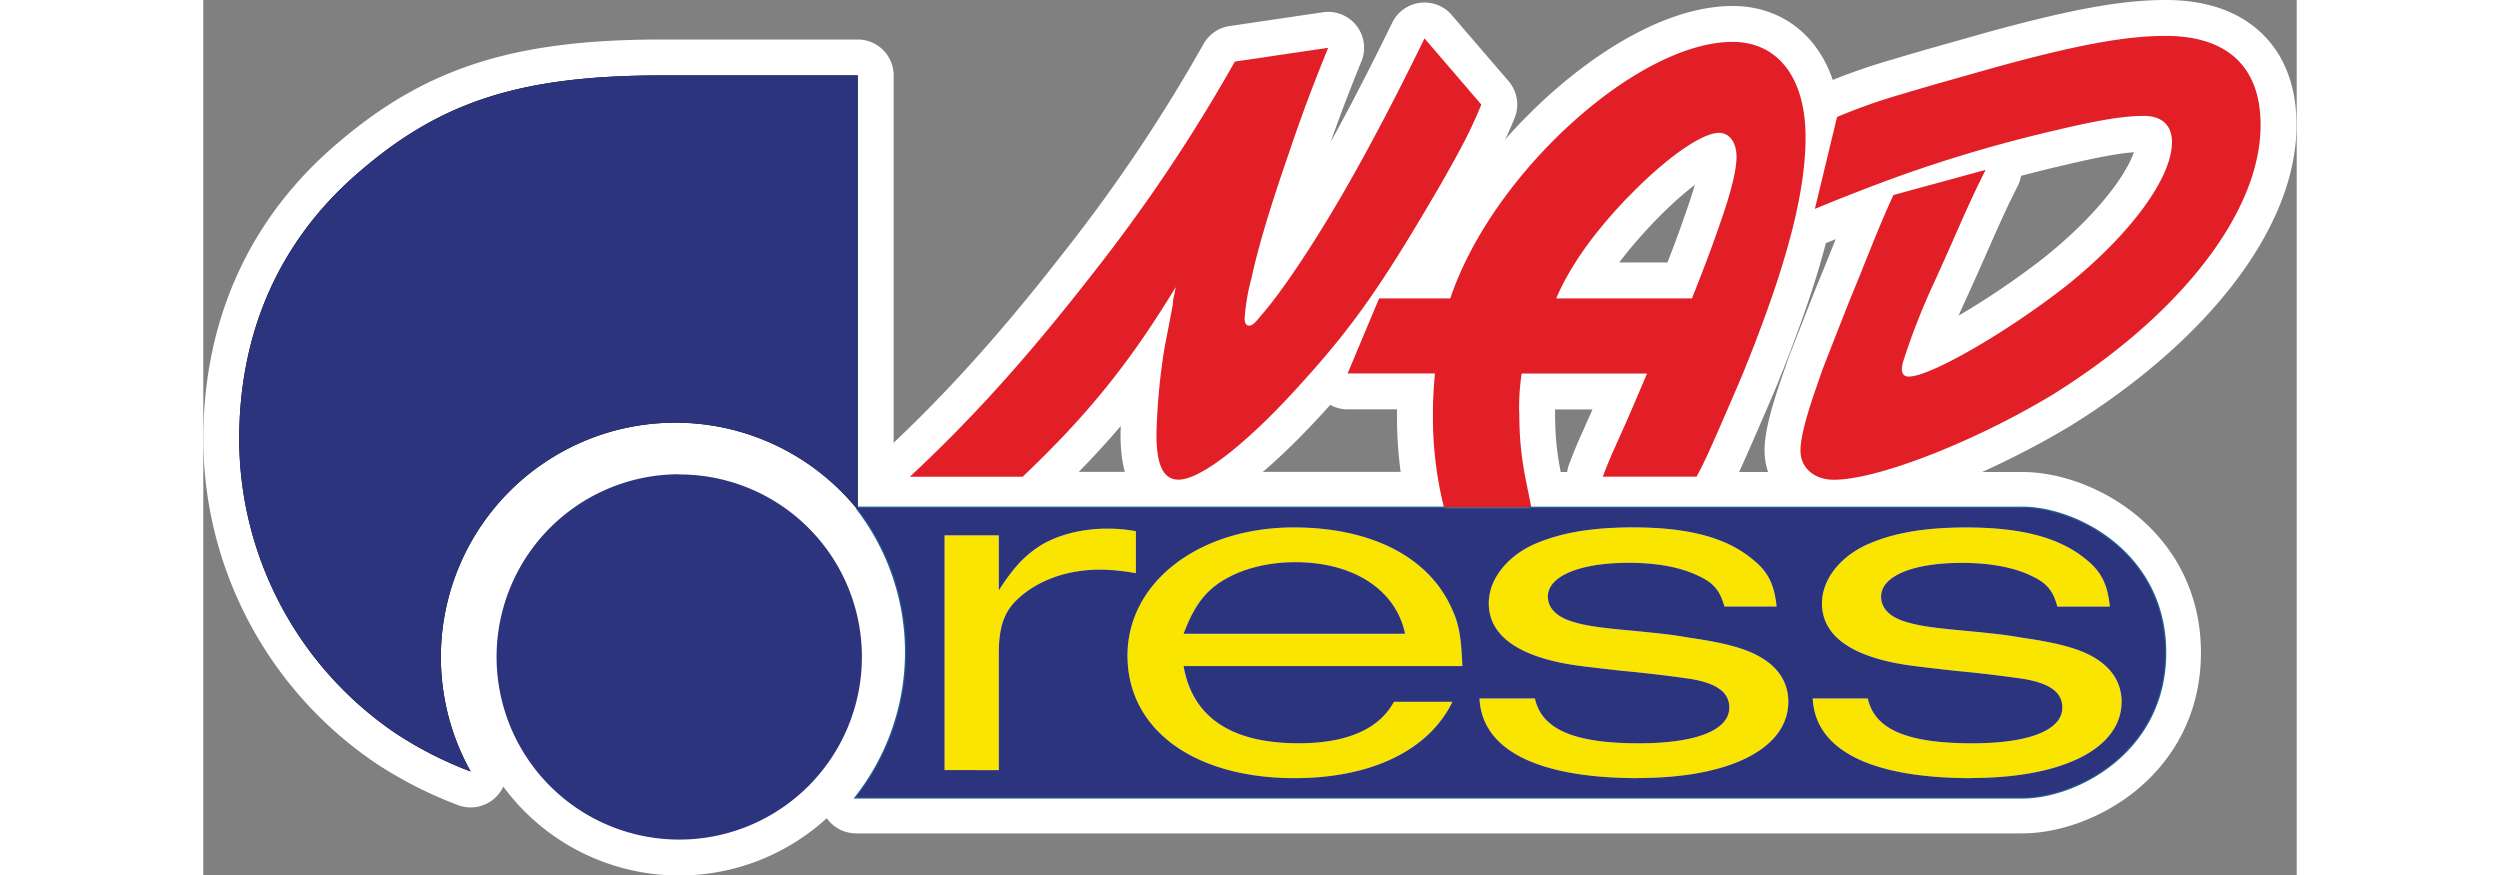
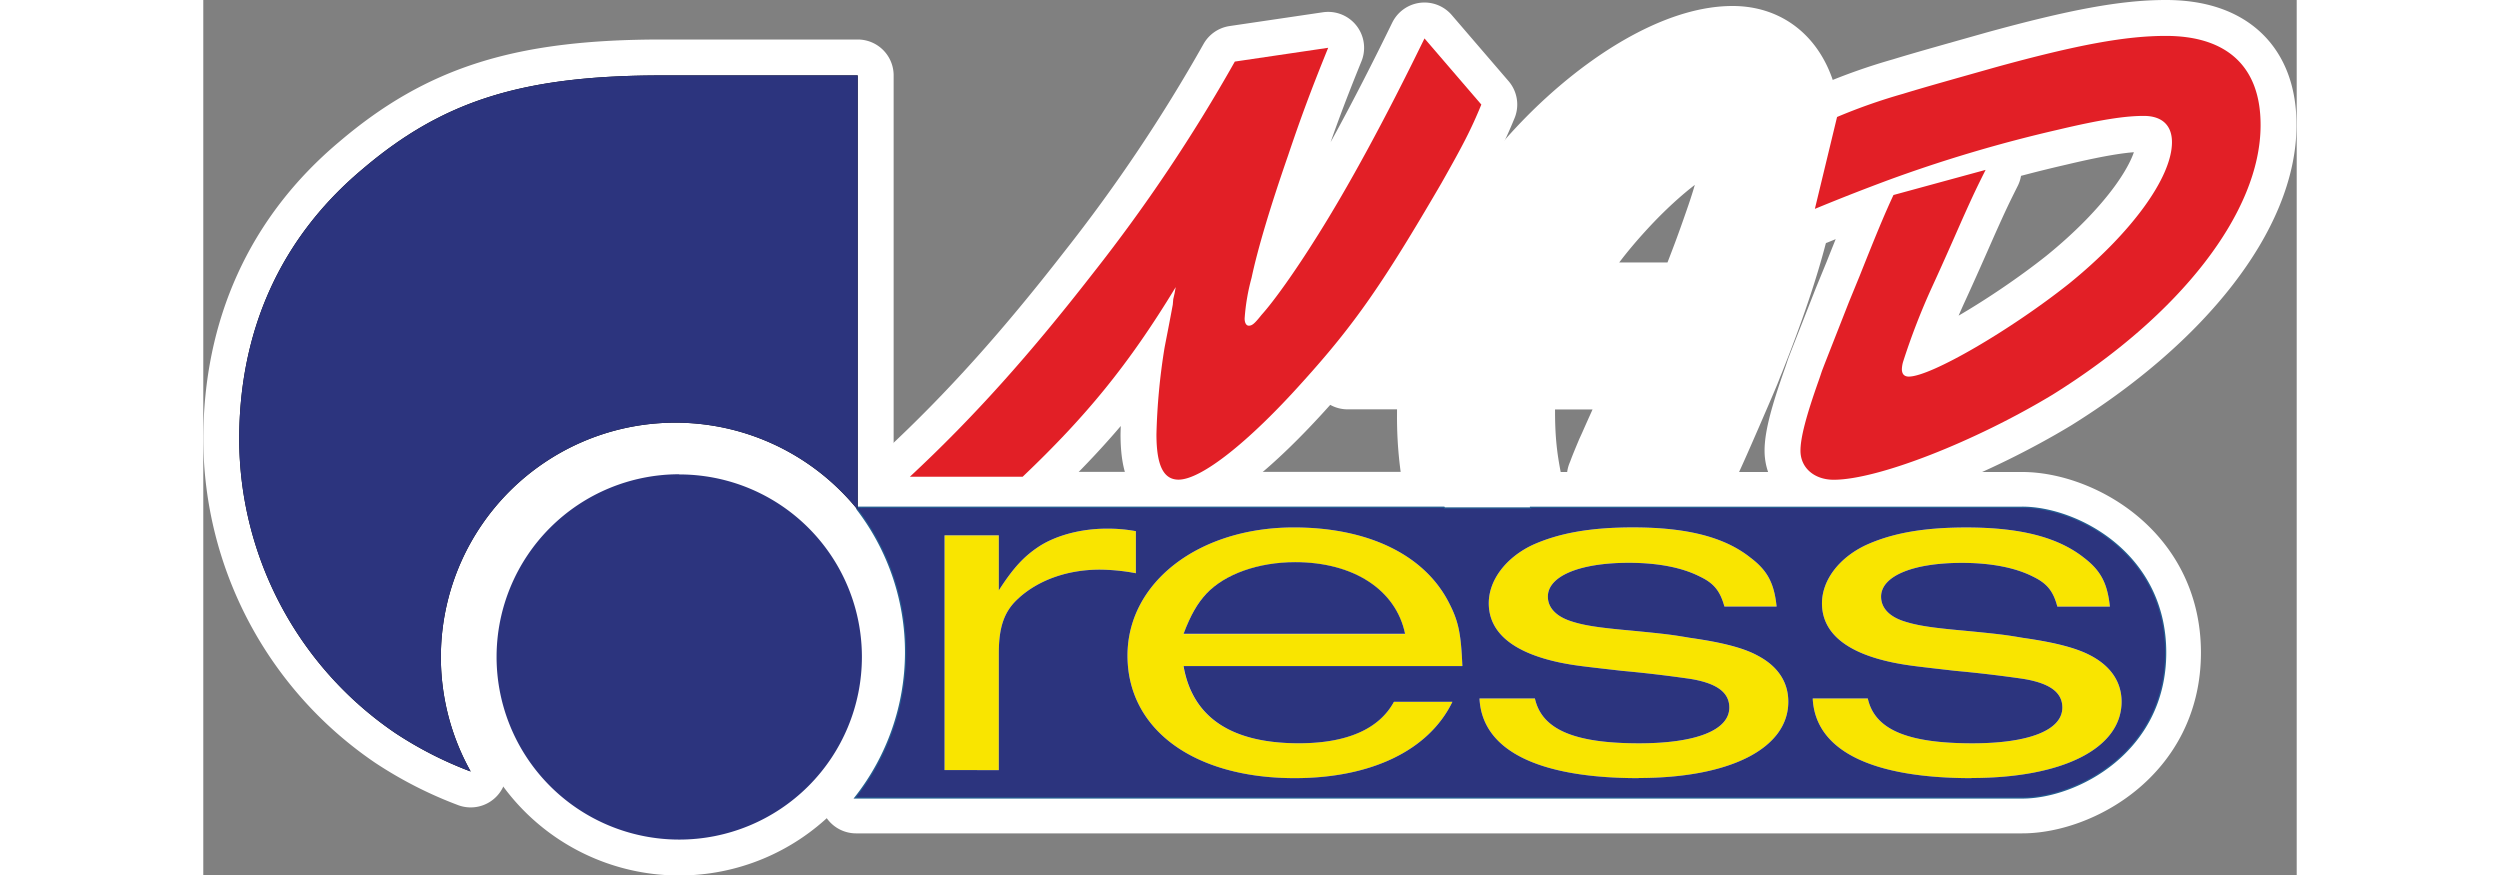
<svg xmlns="http://www.w3.org/2000/svg" viewBox="0 0 583.01 243.82" width="257" height="90">
  <rect x="0" y="0" width="583.01" height="243.82" fill="#808080" stroke="none" />
  <defs>
    <style>
            .cls-1{fill:#fff;stroke:#fff;stroke-linecap:round;stroke-linejoin:round;stroke-width:20px;}.cls-2{fill:#f9e500;}.cls-3{fill:#e21f26;}.cls-4,.cls-6{fill:none;}.cls-4{stroke:#256092;stroke-miterlimit:10;stroke-width:0.69px;}.cls-5{fill:#2c347e;}
        </style>
  </defs>
  <g id="Layer_2" data-name="Layer 2">
    <g id="Layer_1-2" data-name="Layer 1">
      <path class="cls-1" d="M546.57,10c-11.1,0-24.43,2.4-47.39,8.72-9.25,2.62-20,5.61-25.75,7.39A158.24,158.24,0,0,0,455,32.58l-6.18,25.59c8.8-3.62,13.88-5.55,20-7.85a392.36,392.36,0,0,1,47.7-14.19c12-2.85,18.8-3.85,23.89-3.85s7.86,2.61,7.86,7.32c0,9.86-11.4,25.43-28.75,39.46-16.11,12.79-38.38,25.82-44.55,25.82-1.23,0-1.92-.69-1.92-2.08a8.13,8.13,0,0,1,.38-2.17,188,188,0,0,1,8-20.65c2.84-6.17,5.62-12.48,8.23-18.42,3.55-7.93,4.25-9.32,6.71-14.25l-25.66,7c-2.62,5.63-4.86,11.09-9.41,22.51l-3,7.32c-9.49,24.19-6.71,17-8.4,21.8-3.55,10-5.09,16-5.09,19.58,0,4.77,3.85,8.09,9.25,8.09,12.34,0,39.45-10.71,60.89-23.65,35.6-22.13,58-50.88,58-75.08C573,18.72,563.76,10,546.57,10Z" />
      <path class="cls-1" d="M270.81,80l-.31,1.7-.37,1.61L270,84.85c-1.08,5.85-1.92,10-2.31,12.08a175.8,175.8,0,0,0-2.24,24c0,8.63,1.93,12.64,6.16,12.64,6.25,0,19.43-10.33,34.53-27.2,14.57-16.11,22.44-27.51,38.61-55.26,5.94-10.49,8.25-14.87,11.18-22L340.1,10.7C329.23,33,318.9,52.08,309.81,66.42c-5.32,8.48-11.4,17.19-15.1,21.28-1.94,2.45-2.62,3-3.54,3-.7,0-1.16-.77-1.16-2a57.79,57.79,0,0,1,1.93-11.32c1.69-8,5.24-19.89,10.17-34.07,3.47-10.33,6.47-18.43,11.17-30l-26,3.84a459.24,459.24,0,0,1-39.63,59.12c-17.57,22.59-33.3,40.16-50.86,56.49H228.2C245.93,115.9,257.71,101.56,270.81,80Z" />
      <path class="cls-1" d="M132.55,132.08A50.87,50.87,0,1,0,183.42,183,50.82,50.82,0,0,0,132.55,132.08Z" />
      <path class="cls-1" d="M506.57,141.45H369.83c-1.74-9.1-3.37-14.54-3.37-26.79a64.92,64.92,0,0,1,.7-10.63h34.91c-3.39,8-3.55,8.4-6,14-3.47,7.7-2.24,5.08-3.7,8.24-2.62,6.25-1.93,4.85-2.62,6.48h26.13c2.16-4.08,2.84-5.48,8.24-17.89,6.71-15.48,4.55-10.71,6.31-14.94,10.72-27,15.8-46.48,15.8-61.74,0-16.5-7.7-26.51-20.33-26.51-26.52,0-67,36.68-78.61,71.44H327.46L318.69,104H343c-.39,4.7-.55,7.48-.55,11.33a103.7,103.7,0,0,0,3.1,26.09h24.31a1.29,1.29,0,0,1,0,.19h-24.3l0-.1a.36.36,0,0,0,0-.1H183.42v.17l-.16-.17h-1V21h-54.4C89,21,66.8,28,44.37,47.08,21.56,66.19,10,92,10,122.38a99.23,99.23,0,0,0,43.47,81.77,105.1,105.1,0,0,0,21,10.71A65.29,65.29,0,0,1,182.1,141.79h.15v0a63.6,63.6,0,0,1,5.69,8.74,65.11,65.11,0,0,1,7.81,31.09,66.62,66.62,0,0,1-.95,11.19,65,65,0,0,1-13,29.28H506.57c15.1,0,39.77-12.79,39.77-40.32S521.67,141.45,506.57,141.45ZM396.83,54.86C407.15,44.14,417.32,37,422.1,37,425,37,427,39.6,427,43.68c0,3.46-1.37,9.41-4.54,18.42-2.24,6.47-3.71,10.48-7.87,21H376.78C380.65,74.2,387,65.18,396.83,54.86ZM182,141.45h.22v.32Z" />
      <path class="cls-2" d="M305.1,207c-18.81,0-29.6-7.16-32.14-21.5h77.69c-.39-9.25-1.09-12.56-3.86-17.88-6.85-13.18-22.5-20.73-43.08-20.73-26.43,0-46.32,15.26-46.32,35.68,0,20.58,18.5,34.15,46.55,34.15,21.27,0,37.38-7.72,43.94-21.28H331.6C327.45,203,318.43,207,305.1,207Zm-25.75-41.61c5.16-5.48,14.49-8.79,24.74-8.79,16.27,0,28.06,7.7,30.61,20H273C275,171.21,276.89,168,279.35,165.35Zm-52.1,1.07c-4.14,3.55-5.7,8.1-5.7,15.42v32.6H206.44V149.09h15.11v15.33c4.09-6.39,7.09-9.47,11-12.1,4.86-3.23,12-5.09,19-5.09a42.83,42.83,0,0,1,8.17.7v11.71a57.05,57.05,0,0,0-10-1C240.74,158.64,232.79,161.49,227.25,166.42Zm172.49,50.26c-28.06,0-43.62-7.79-44.32-22.2h15.43c1.92,8.64,10.93,12.49,29,12.49,16,0,25.14-3.7,25.14-9.95,0-4.23-3.47-6.78-10.87-8-4.4-.62-10.56-1.47-19.05-2.24-10.79-1.23-13-1.46-16.94-2.24C364.83,181.84,358,176.21,358,168c0-6.4,4.7-12.64,12.11-16.19,7.31-3.32,16.11-4.92,28.05-4.92,14.87,0,25.43,2.62,32.69,8.39,4.69,3.54,6.62,7,7.31,13.63H423.63c-1.23-4.38-2.93-6.46-6.78-8.31-5-2.55-11.71-3.86-19.88-3.86-13.64,0-22.51,3.7-22.51,9.41,0,3.08,2.31,5.46,6.24,6.78,3.62,1.23,7.63,1.85,17,2.7,9.54.92,11.4,1.15,16.25,2,9.4,1.33,15.26,2.94,19,5,5.55,2.93,8.47,7.32,8.47,12.8C441.43,208.43,425.18,216.68,399.74,216.68Zm92.71,0c-28,0-43.53-7.79-44.23-22.2h15.34c1.92,8.64,10.94,12.49,29.13,12.49,15.88,0,25.05-3.7,25.05-9.95,0-4.23-3.47-6.78-10.87-8-4.31-.62-10.55-1.47-19-2.24-10.7-1.23-13-1.46-16.95-2.24-13.33-2.69-20.12-8.32-20.12-16.56,0-6.4,4.7-12.64,12.18-16.19,7.25-3.32,16-4.92,28-4.92,14.88,0,25.43,2.62,32.75,8.39,4.63,3.54,6.55,7,7.25,13.63H516.35c-1.16-4.38-2.93-6.46-6.71-8.31-5-2.55-11.79-3.86-19.88-3.86-13.71,0-22.5,3.7-22.5,9.41,0,3.08,2.23,5.46,6.16,6.78,3.71,1.23,7.63,1.85,17,2.7,9.56.92,11.48,1.15,16.34,2,9.32,1.33,15.18,2.94,19,5,5.49,2.93,8.48,7.32,8.48,12.8C534.22,208.43,517.89,216.68,492.45,216.68Z" />
      <path class="cls-3" d="M546.57,10c-11.1,0-24.43,2.4-47.39,8.72-9.25,2.62-20,5.61-25.75,7.39A158.24,158.24,0,0,0,455,32.58l-6.18,25.59c8.8-3.62,13.88-5.55,20-7.85a392.36,392.36,0,0,1,47.7-14.19c12-2.85,18.8-3.85,23.89-3.85s7.86,2.61,7.86,7.32c0,9.86-11.4,25.43-28.75,39.46-16.11,12.79-38.38,25.82-44.55,25.82-1.23,0-1.92-.69-1.92-2.08a8.13,8.13,0,0,1,.38-2.17,188,188,0,0,1,8-20.65c2.84-6.17,5.62-12.48,8.23-18.42,3.55-7.93,4.25-9.32,6.71-14.25l-25.66,7c-2.62,5.63-4.86,11.09-9.41,22.51l-3,7.32c-9.49,24.19-6.71,17-8.4,21.8-3.55,10-5.09,16-5.09,19.58,0,4.77,3.85,8.09,9.25,8.09,12.34,0,39.45-10.71,60.89-23.65,35.6-22.13,58-50.88,58-75.08C573,18.72,563.76,10,546.57,10" />
-       <path class="cls-3" d="M366.46,114.66a64.92,64.92,0,0,1,.7-10.63h34.91c-3.39,8-3.55,8.4-6,14-3.47,7.7-2.24,5.08-3.7,8.24-2.62,6.25-1.93,4.85-2.62,6.48h26.13c2.16-4.08,2.84-5.48,8.24-17.89,6.71-15.48,4.55-10.71,6.31-14.94,10.72-27,15.8-46.48,15.8-61.74,0-16.5-7.7-26.51-20.33-26.51-26.52,0-67,36.68-78.61,71.44H327.46L318.69,104H343c-.39,4.7-.55,7.48-.55,11.33a103.7,103.7,0,0,0,3.1,26.09h24.32c-1.74-9.1-3.37-14.54-3.37-26.79m30.37-59.8C407.15,44.14,417.32,37,422.1,37,425,37,427,39.6,427,43.68c0,3.46-1.37,9.41-4.54,18.42-2.24,6.47-3.71,10.48-7.87,21H376.78c3.87-8.94,10.18-18,20.05-28.28" />
      <path class="cls-3" d="M270.81,80l-.31,1.7-.37,1.61L270,84.85c-1.08,5.85-1.92,10-2.31,12.09a175.53,175.53,0,0,0-2.24,24c0,8.63,1.93,12.64,6.16,12.64,6.25,0,19.43-10.33,34.53-27.2,14.57-16.11,22.44-27.51,38.61-55.26,5.94-10.49,8.25-14.87,11.18-22L340.1,10.7C329.23,33,318.9,52.08,309.81,66.42c-5.32,8.48-11.4,17.19-15.1,21.28-1.94,2.45-2.62,3-3.54,3-.7,0-1.16-.77-1.16-2a57.79,57.79,0,0,1,1.93-11.32c1.69-8,5.24-19.89,10.17-34.07,3.47-10.33,6.47-18.43,11.17-30l-26,3.84a459.24,459.24,0,0,1-39.63,59.12c-17.57,22.59-33.3,40.16-50.86,56.49H228.2c17.73-16.87,29.51-31.21,42.61-52.79" />
      <path class="cls-4" d="M506.57,141.45H369.82a1.29,1.29,0,0,1,0,.19h-24.3c0-.06,0-.14-.05-.2H183.42v.17l-.16-.17h-1v.32a65.57,65.57,0,0,1-.46,80.3H506.57c15.1,0,39.77-12.79,39.77-40.32s-24.67-40.3-39.77-40.3" />
      <path class="cls-5" d="M132.55,132.08A50.87,50.87,0,1,0,183.42,183a50.82,50.82,0,0,0-50.87-50.87" />
-       <path class="cls-6" d="M132.55,132.08A50.87,50.87,0,1,0,183.42,183a50.82,50.82,0,0,0-50.87-50.87" />
      <path d="M182.25,141.45V21h-54.4C89,21,66.8,28,44.37,47.08,21.56,66.19,10,92,10,122.38a99.23,99.23,0,0,0,43.47,81.77,105.1,105.1,0,0,0,21,10.71A65.29,65.29,0,0,1,182.1,141.79h.15v0l-.22-.32Z" />
      <path class="cls-5" d="M182.25,141.45V21h-54.4C89,21,66.8,28,44.37,47.08,21.56,66.19,10,92,10,122.38a99.23,99.23,0,0,0,43.47,81.77,105.1,105.1,0,0,0,21,10.71A65.29,65.29,0,0,1,182.1,141.79h.15v0l-.22-.32Z" />
      <path class="cls-5" d="M304.09,156.56c-10.25,0-19.58,3.31-24.74,8.79C276.89,168,275,171.2,273,176.52H334.7C332.15,164.26,320.36,156.56,304.09,156.56Z" />
      <path class="cls-5" d="M506.57,141.45H369.82a1.29,1.29,0,0,1,0,.19h-24.3c0-.06,0-.14-.05-.2H183.42v.17l-.16-.17h-1v.32a65.57,65.57,0,0,1-.46,80.3H506.57c15.1,0,39.77-12.79,39.77-40.32S521.67,141.45,506.57,141.45Zm-279.32,25c-4.14,3.55-5.7,8.09-5.7,15.42v32.6H206.44V149.08h15.11v15.34c4.09-6.39,7.09-9.48,11-12.1,4.86-3.24,12-5.09,19-5.09a42.83,42.83,0,0,1,8.17.7v11.71a57.05,57.05,0,0,0-10-1C240.74,158.64,232.79,161.49,227.25,166.42ZM305.1,207c13.33,0,22.35-3.93,26.5-11.56h16.28c-6.56,13.56-22.67,21.27-43.94,21.27-28.05,0-46.55-13.56-46.55-34.14,0-20.42,19.89-35.68,46.32-35.68,20.58,0,36.23,7.55,43.08,20.73,2.77,5.31,3.47,8.63,3.86,17.88H273C275.5,199.79,286.29,207,305.1,207Zm94.64,9.71c-28.06,0-43.62-7.78-44.32-22.19h15.43c1.92,8.63,10.93,12.49,29,12.49,16,0,25.14-3.71,25.14-9.95,0-4.24-3.47-6.78-10.87-8-4.4-.62-10.56-1.47-19.05-2.24-10.79-1.23-13-1.46-16.94-2.24C364.83,181.84,358,176.21,358,168c0-6.4,4.7-12.64,12.11-16.19,7.31-3.32,16.11-4.93,28.05-4.93,14.87,0,25.43,2.63,32.69,8.4,4.69,3.54,6.62,7,7.31,13.63H423.63c-1.23-4.38-2.93-6.46-6.78-8.31-5-2.55-11.71-3.86-19.88-3.86-13.64,0-22.51,3.7-22.51,9.41,0,3.08,2.31,5.46,6.24,6.78,3.62,1.23,7.63,1.85,17,2.69,9.54.93,11.4,1.16,16.25,2,9.4,1.32,15.26,2.93,19,5,5.55,2.93,8.47,7.32,8.47,12.8C441.43,208.43,425.18,216.67,399.74,216.67Zm92.71,0c-28,0-43.53-7.78-44.23-22.19h15.34c1.92,8.63,10.94,12.49,29.13,12.49,15.88,0,25.05-3.71,25.05-9.95,0-4.24-3.47-6.78-10.87-8-4.31-.62-10.55-1.47-19-2.24-10.7-1.23-13-1.46-16.95-2.24-13.33-2.69-20.12-8.32-20.12-16.56,0-6.4,4.7-12.64,12.18-16.19,7.25-3.32,16-4.93,28-4.93,14.88,0,25.43,2.63,32.75,8.4,4.63,3.54,6.55,7,7.25,13.63H516.35c-1.16-4.38-2.93-6.46-6.71-8.31-5-2.55-11.79-3.86-19.88-3.86-13.71,0-22.5,3.7-22.5,9.41,0,3.08,2.23,5.46,6.16,6.78,3.71,1.23,7.63,1.85,17,2.69,9.56.93,11.48,1.16,16.34,2,9.32,1.32,15.18,2.93,19,5,5.49,2.93,8.48,7.32,8.48,12.8C534.22,208.43,517.89,216.67,492.45,216.67Z" />
    </g>
  </g>
</svg>